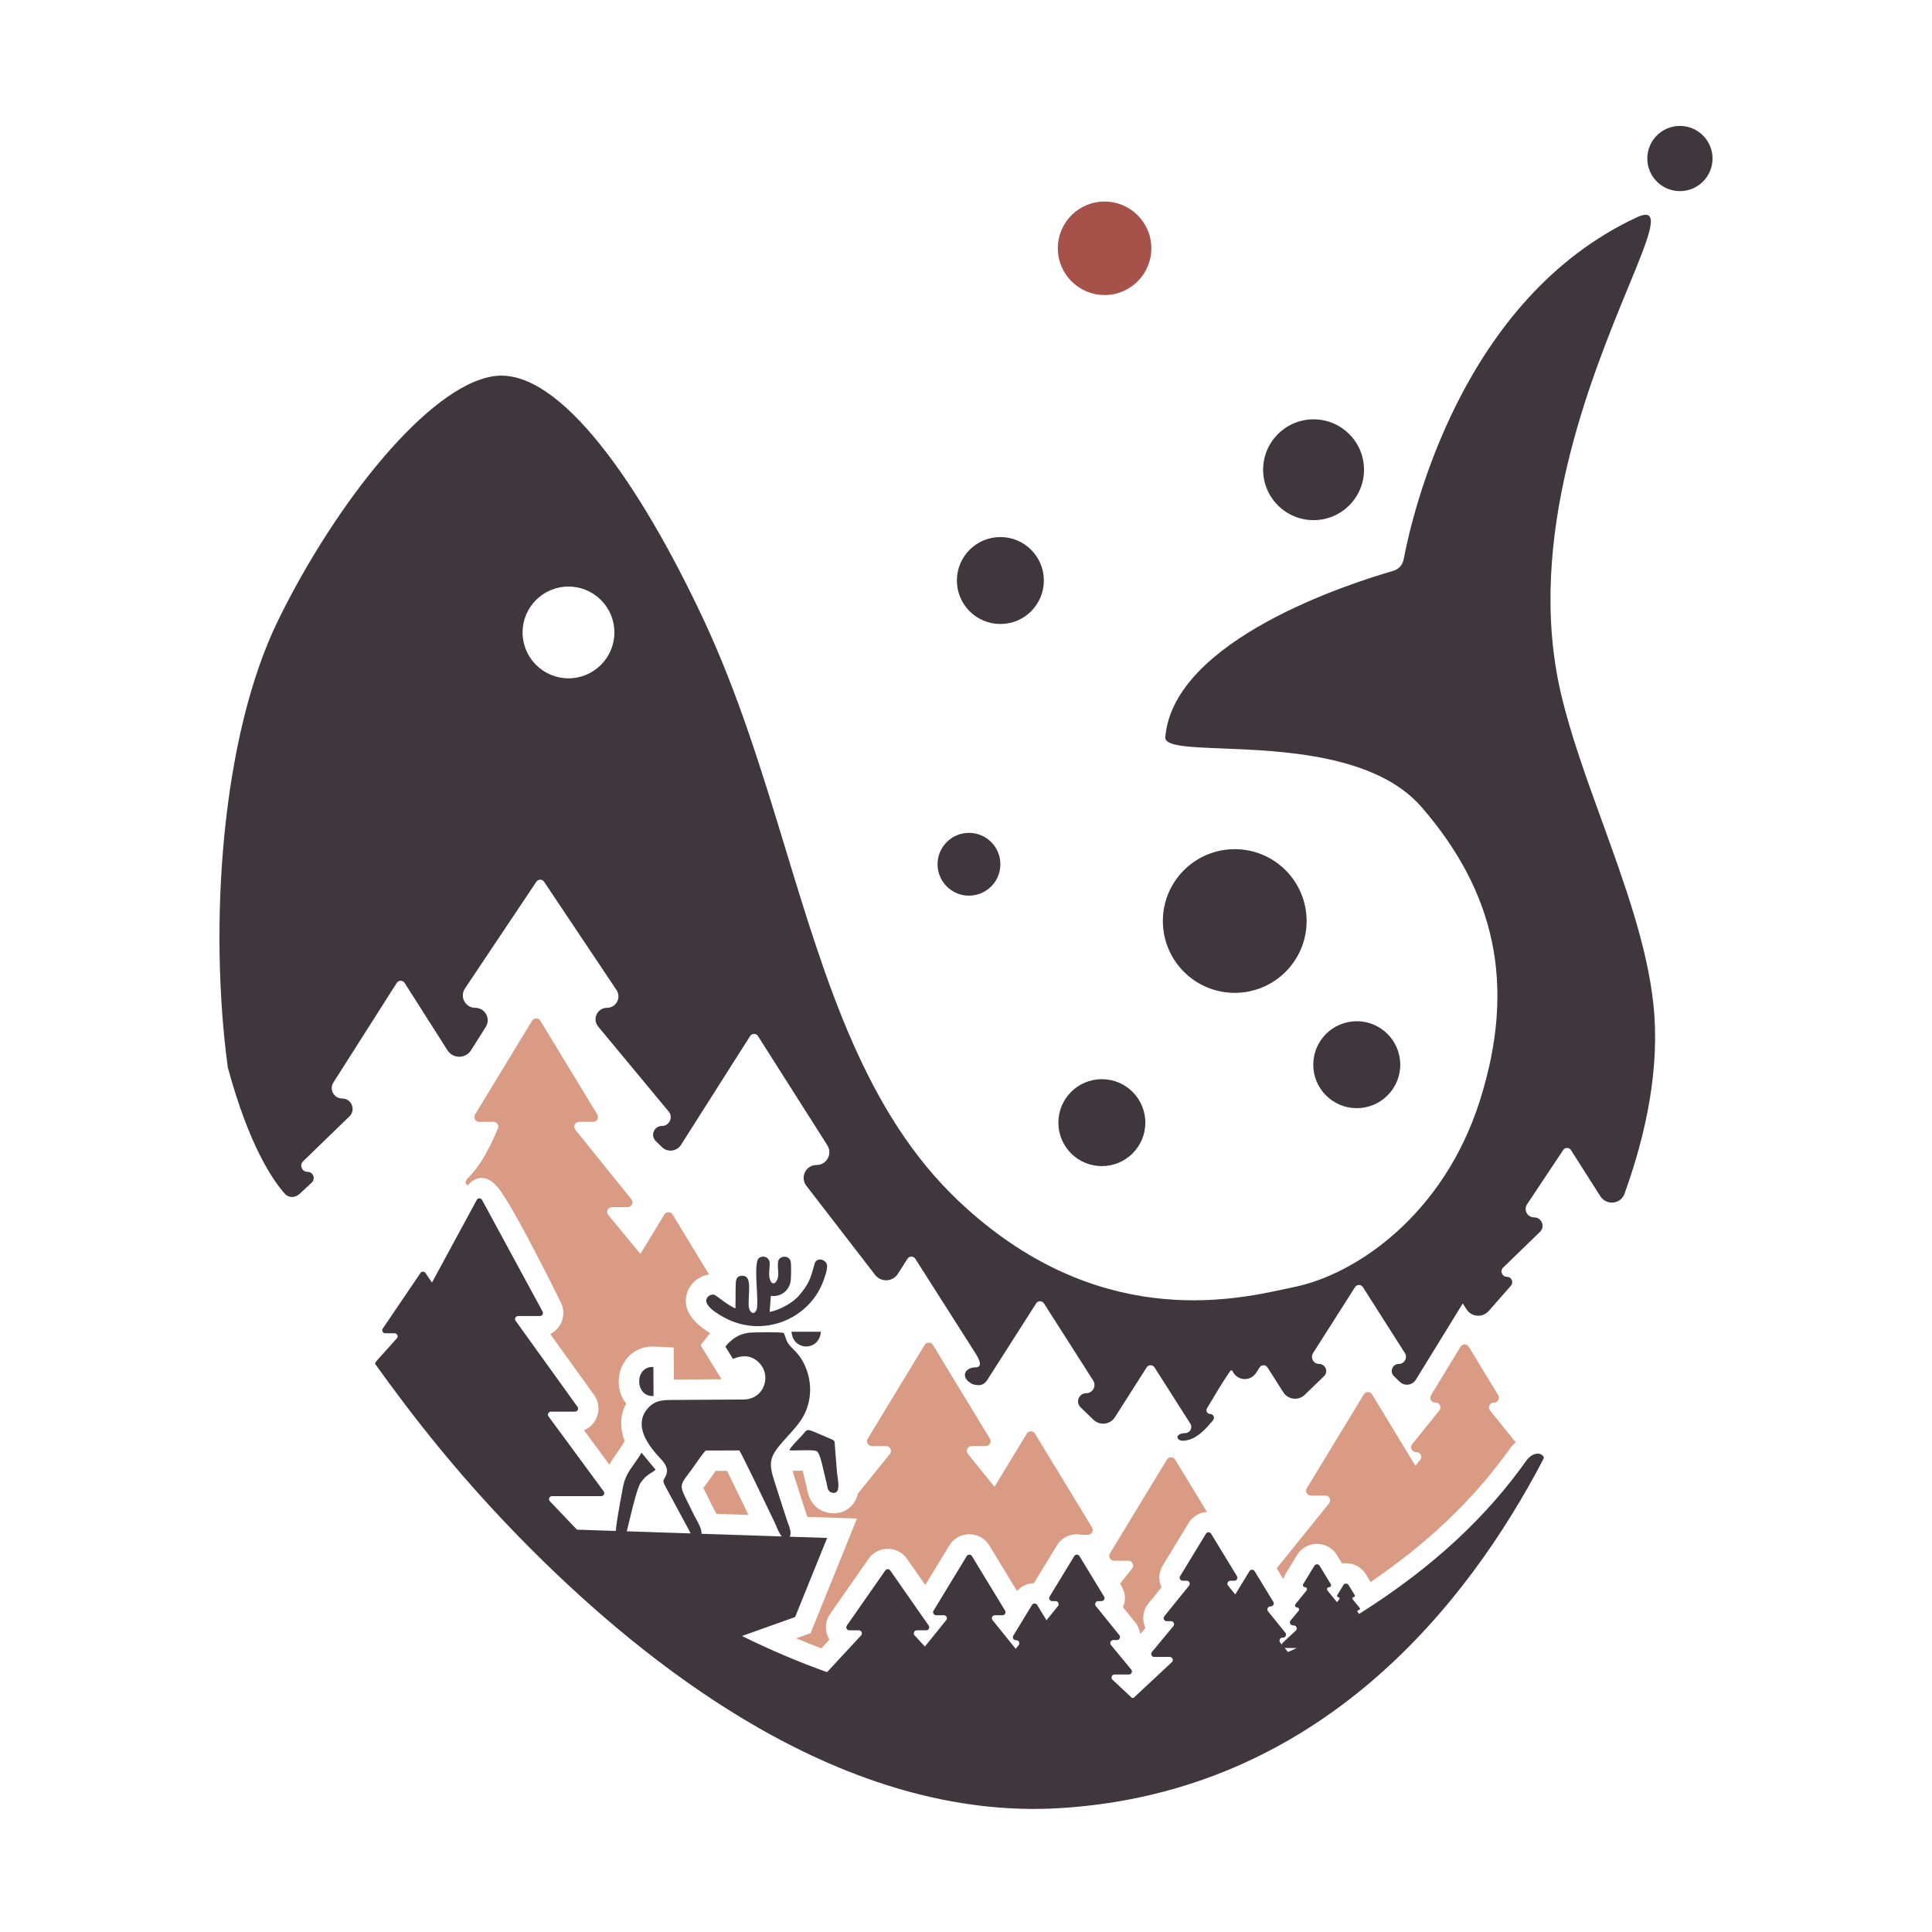
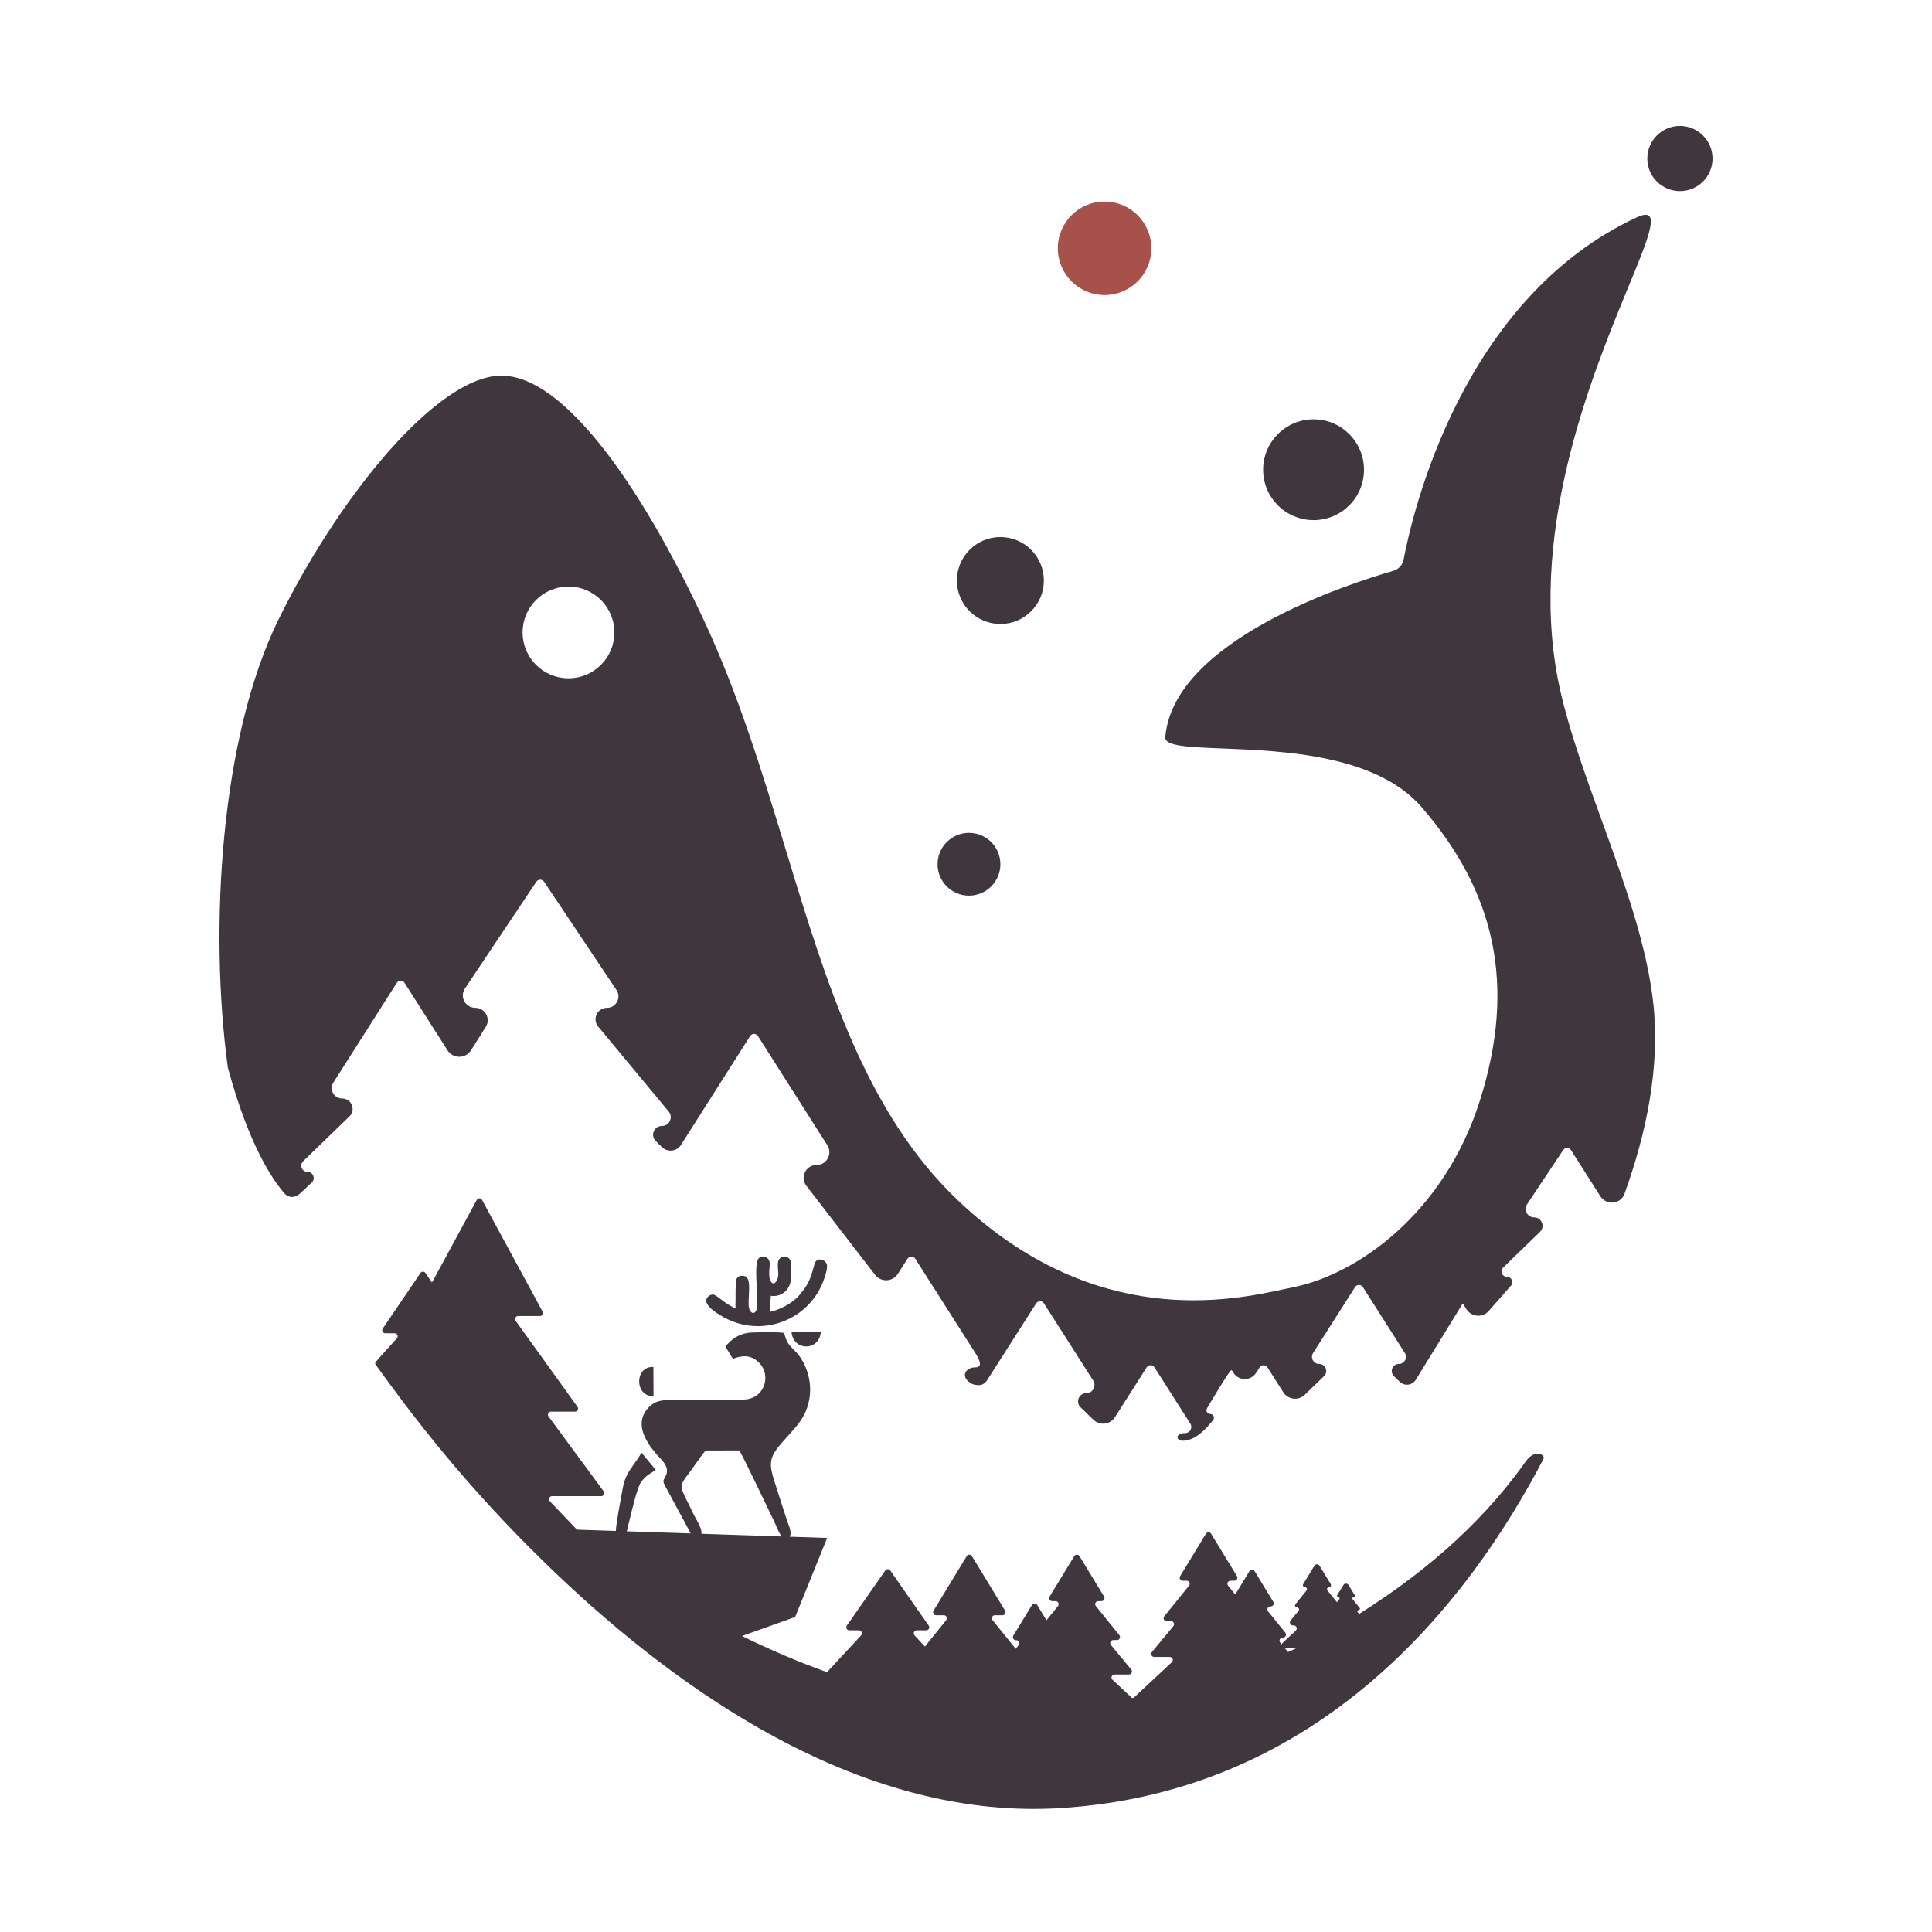
<svg xmlns="http://www.w3.org/2000/svg" width="537" height="537" viewBox="0 0 537 537" fill="none">
-   <path fill-rule="evenodd" clip-rule="evenodd" d="M150.181 283.708L166.024 309.781C166.568 310.675 165.923 311.821 164.876 311.821H160.955C159.826 311.821 159.202 313.127 159.909 314.006L175.493 333.334C176.2 334.212 175.576 335.519 174.447 335.519H170.112C168.976 335.519 168.353 336.84 169.075 337.716L177.997 348.526L184.653 337.573C185.176 336.712 186.426 336.712 186.949 337.573L197.079 354.243C194.296 354.656 191.888 356.598 190.984 359.33C189.371 364.205 193.245 368.074 197.381 370.532C197.313 370.613 197.247 370.696 197.181 370.779L194.723 373.885L200.55 383.369L187.843 383.449C187.66 383.45 187.478 383.451 187.295 383.453L187.247 374.544L181.878 374.287C173.194 373.871 169.217 383.96 174.055 390.16C172.21 393.524 172.34 397.12 173.619 400.546L173.375 400.976C172.843 401.913 172.232 402.778 171.606 403.652C170.736 404.868 169.998 405.98 169.387 407.122L162.333 397.54C165.997 396.024 167.68 391.283 165.121 387.726L162.224 383.697L162.019 383.414L161.62 382.857L152.948 370.798C156.086 369.247 157.637 365.256 155.795 361.857C155.795 361.857 143.95 337.649 138.975 330.824C134 324 130 329.5 130 329.5C130 329.5 129.754 329.322 129.5 329C129.118 328.515 130 327.5 130 327.5C130 327.5 130.116 327.397 130.5 327C135.054 322.301 138.216 314.006 138.216 314.006C138.923 313.128 138.298 311.822 137.169 311.822H133.19C132.143 311.822 131.499 310.676 132.042 309.782L147.885 283.709C148.409 282.847 149.658 282.847 150.181 283.708ZM238.482 415.025L238.516 415.067L247.345 404.116C248.053 403.237 247.427 401.931 246.299 401.931H242.32C241.273 401.931 240.628 400.786 241.172 399.891L257.014 373.818C257.538 372.957 258.787 372.957 259.31 373.818L275.153 399.891C275.696 400.786 275.052 401.931 274.005 401.931H270.084C268.957 401.931 268.331 403.237 269.04 404.116L276.41 413.259L285.388 398.485C285.911 397.625 287.161 397.625 287.684 398.485L303.527 424.559C304.07 425.453 303.426 426.597 302.379 426.597H300.722C298.154 426.038 295.297 427.027 293.752 429.565L287.376 440.039C285.64 440.088 283.919 440.817 282.683 442.228L274.987 429.569C272.456 425.407 266.393 425.407 263.862 429.569L257.18 440.56L252.095 433.272C249.508 429.565 244.005 429.565 241.418 433.272L230.731 448.588C229.129 450.885 229.266 453.647 230.541 455.722L228.288 458.156C225.939 457.27 223.608 456.339 221.292 455.367L225.306 453.933L238.201 422.079L224.427 421.621C224.387 421.514 224.347 421.407 224.306 421.3C224.256 421.168 224.202 421.033 224.158 420.9C223.266 418.21 222.407 415.509 221.549 412.807C221.206 411.727 220.863 410.646 220.517 409.566C220.475 409.435 220.388 409.153 220.293 408.82C221.018 408.826 221.751 408.799 222.448 408.782C222.651 408.777 222.874 408.768 223.108 408.76C223.173 409.049 223.231 409.319 223.281 409.54C223.359 409.88 223.435 410.223 223.523 410.56C223.78 411.549 224.021 412.542 224.244 413.539C224.255 413.593 224.261 413.621 224.266 413.648C224.276 413.702 224.285 413.757 224.295 413.811C224.847 416.907 226.369 419.393 229.597 420.306C231.86 420.947 234.232 420.61 236.079 419.09C237.434 417.975 238.158 416.561 238.482 415.023L238.482 415.025ZM311.319 440.154L314.67 435.998C315.377 435.119 314.753 433.813 313.624 433.813H309.645C308.597 433.813 307.953 432.669 308.496 431.775L324.34 405.701C324.863 404.841 326.112 404.841 326.636 405.701L335.477 420.252C333.479 420.383 331.533 421.417 330.354 423.355L323.177 435.14C321.975 437.115 321.982 439.356 322.829 441.205L319.212 445.681C317.523 447.772 317.402 450.375 318.369 452.476L316.936 454.209C316.798 453.073 316.349 451.942 315.532 450.93L312.135 446.725C312.913 444.906 312.889 442.734 311.72 440.813L311.319 440.154ZM354.87 435.901L369.403 417.875C370.11 416.997 369.485 415.69 368.356 415.69H364.377C363.33 415.69 362.686 414.546 363.229 413.652L379.072 387.578C379.595 386.717 380.846 386.717 381.368 387.578L393.413 407.401L394.734 405.8C395.456 404.924 394.833 403.603 393.698 403.603H393.555C392.427 403.603 391.801 402.297 392.509 401.418L400.077 392.032C400.784 391.154 400.159 389.848 399.031 389.848H398.9C397.853 389.848 397.209 388.704 397.752 387.808L405.947 374.321C406.47 373.461 407.72 373.461 408.243 374.321L416.438 387.808C416.981 388.704 416.337 389.848 415.29 389.848H415.193C414.064 389.848 413.439 391.154 414.147 392.032L421.275 400.874C420.782 401.317 420.323 401.807 419.903 402.331L419.799 402.461L419.702 402.598C409.151 417.507 395.908 429.542 380.964 439.729L379.674 437.613C378.195 435.188 375.517 434.18 373.04 434.587L371.614 432.246C369.081 428.091 363.03 428.092 360.497 432.246L357.387 437.35C357.078 437.856 356.853 438.38 356.703 438.911L354.87 435.901ZM199.154 420.784L208.035 421.078C207.18 419.298 206.324 417.519 205.463 415.741C204.462 413.672 203.457 411.604 202.436 409.545C202.319 409.31 202.201 409.067 202.082 408.82L198.883 408.829C198.477 409.409 198.084 410.001 197.728 410.511C197.381 411.007 197.036 411.51 196.675 411.995C196.453 412.294 196.228 412.591 196.004 412.889C195.853 413.088 195.665 413.324 195.48 413.567C195.763 414.164 196.11 414.798 196.334 415.246C196.909 416.397 197.479 417.549 198.033 418.708C198.135 418.918 198.263 419.133 198.378 419.337C198.644 419.812 198.907 420.294 199.154 420.784Z" fill="#D99B84" />
  <path fill-rule="evenodd" clip-rule="evenodd" d="M150.072 365.795C150.709 365.795 151.113 365.116 150.811 364.556L133.99 333.523C133.673 332.937 132.831 332.937 132.514 333.523L120.066 356.489L118.259 353.825C117.926 353.335 117.203 353.335 116.87 353.825L106.387 369.278C106.01 369.835 106.409 370.588 107.082 370.588H109.686C110.412 370.588 110.796 371.448 110.31 371.988L105.171 377.697L104.318 378.732C104.318 378.732 104.318 378.732 104.301 379.149C113.64 392.106 128.275 411.808 151.581 434.493C168.597 451.054 188.654 467.578 210.763 480.224C236.489 494.939 264.992 504.403 294.709 502.566C367.142 498.086 408.141 445.509 429.032 405.462C429.541 404.487 426.916 402.64 424.331 405.87C413.562 421.086 398.887 435.284 377.78 448.59L377.374 448.101C377.18 447.867 377.347 447.513 377.651 447.513C377.954 447.513 378.121 447.163 377.931 446.928L375.973 444.508C375.784 444.276 375.95 443.927 376.25 443.927C376.529 443.927 376.701 443.622 376.555 443.384L374.834 440.563C374.507 440.026 373.728 440.026 373.4 440.563L371.682 443.381C371.535 443.62 371.709 443.927 371.988 443.927C372.292 443.927 372.458 444.278 372.268 444.513L371.606 445.33L368.971 442.071C368.675 441.704 368.936 441.158 369.408 441.158C369.847 441.158 370.115 440.678 369.887 440.304L366.772 435.194C366.446 434.657 365.666 434.657 365.339 435.194L362.228 440.298C361.998 440.674 362.27 441.157 362.711 441.157C363.186 441.157 363.449 441.708 363.15 442.077L360.077 445.876C359.779 446.246 360.042 446.797 360.517 446.797C360.995 446.797 361.257 447.353 360.952 447.721L358.727 450.408C358.274 450.956 358.664 451.782 359.374 451.782H359.587C360.349 451.782 360.717 452.716 360.16 453.235L356.54 456.609C356.39 456.748 356.307 456.918 356.281 457.091L355.834 456.55C355.381 456.003 355.769 455.175 356.481 455.175H356.605C357.311 455.175 357.703 454.358 357.258 453.809L352.455 447.872C352.011 447.324 352.402 446.505 353.108 446.505H353.201C353.857 446.505 354.259 445.789 353.918 445.23L348.72 436.704C348.394 436.168 347.615 436.168 347.288 436.704L343.336 443.184L341.351 440.728C340.908 440.179 341.299 439.362 342.004 439.362H343.089C343.744 439.362 344.147 438.646 343.806 438.087L336.63 426.302C336.303 425.765 335.523 425.765 335.196 426.302L328.019 438.087C327.678 438.646 328.081 439.362 328.736 439.362H329.848C330.554 439.362 330.945 440.179 330.501 440.728L323.623 449.241C323.178 449.79 323.57 450.607 324.275 450.607H325.487C326.198 450.607 326.586 451.434 326.135 451.981L320.181 459.178C319.729 459.725 320.118 460.552 320.829 460.552H325.141C325.903 460.552 326.271 461.485 325.714 462.004L315.406 471.619C315.326 471.694 315.264 471.778 315.221 471.867C315.032 471.897 314.843 471.928 314.654 471.958L309.209 466.877C308.652 466.357 309.02 465.425 309.782 465.425H313.783C314.493 465.425 314.883 464.598 314.43 464.051L308.789 457.229C308.336 456.682 308.726 455.855 309.436 455.855H310.468C311.173 455.855 311.564 455.038 311.121 454.489L304.587 446.399C304.144 445.851 304.534 445.033 305.239 445.033H306.159C306.815 445.033 307.218 444.318 306.877 443.758L300.03 432.51C299.703 431.974 298.923 431.974 298.596 432.51L291.749 443.758C291.409 444.318 291.81 445.033 292.466 445.033H293.412C294.118 445.033 294.509 445.851 294.066 446.399L290.873 450.353L288.28 446.101C287.953 445.564 287.173 445.564 286.846 446.101L281.649 454.626C281.308 455.185 281.711 455.901 282.366 455.901H282.48C283.186 455.901 283.577 456.719 283.133 457.267L282.31 458.286L275.883 450.319C275.44 449.77 275.832 448.954 276.536 448.954H278.646C279.3 448.954 279.703 448.238 279.363 447.678L270.142 432.512C269.815 431.974 269.034 431.974 268.707 432.512L259.486 447.678C259.146 448.238 259.549 448.954 260.203 448.954H262.346C263.052 448.954 263.443 449.77 263 450.319L257.08 457.658L254.209 454.557C253.711 454.021 254.093 453.149 254.825 453.149H257.443C258.122 453.149 258.521 452.386 258.132 451.83L247.445 436.514C247.111 436.035 246.402 436.035 246.068 436.514L235.381 451.83C234.993 452.386 235.391 453.149 236.069 453.149H238.727C239.459 453.149 239.84 454.021 239.343 454.557L229.882 464.776C221.822 461.909 213.925 458.51 206.249 454.727L221.004 449.455L229.903 427.473L219.458 427.126C220.129 426.262 219.455 424.49 219.008 423.317C218.917 423.077 218.835 422.862 218.777 422.685C217.875 419.97 217.01 417.248 216.145 414.523C215.803 413.447 215.461 412.37 215.116 411.294C213.502 406.244 214.159 404.632 217.605 400.677C218.075 400.138 218.56 399.606 219.046 399.072C221 396.929 222.968 394.766 224.046 392.073C225.67 388.01 225.521 383.628 223.754 379.643C222.671 377.201 221.494 376.023 220.487 375.015C219.891 374.418 219.355 373.882 218.933 373.178C218.646 372.7 218.425 372.047 218.238 371.492C218.089 371.056 217.964 370.682 217.843 370.504C217.064 370.175 209.188 370.286 207.993 370.453C205.221 370.841 203.189 372.321 201.626 374.295L203.713 377.692C206.237 376.699 208.589 376.557 210.73 378.518C214.684 382.137 212.506 389.026 206.552 388.997L187.877 389.115C187.588 389.119 187.304 389.12 187.024 389.12C184.509 389.127 182.318 389.131 180.357 391.132C176.243 395.331 179.237 400.43 182.334 404.04C182.59 404.339 182.87 404.638 183.156 404.941C184.52 406.394 185.97 407.938 185.166 409.938C184.992 410.375 184.821 410.672 184.687 410.909C184.305 411.581 184.197 411.769 185.004 413.264L191.597 425.475C191.7 425.659 191.798 425.863 191.897 426.069C191.92 426.118 191.943 426.167 191.967 426.215L174.215 425.626C174.313 425.237 174.409 424.83 174.488 424.496L174.528 424.325C174.568 424.156 174.602 424.015 174.627 423.916C174.732 423.506 174.871 422.932 175.034 422.255C175.818 419.007 177.175 413.389 178.114 412.063C179.257 410.446 180.221 409.861 181.027 409.37C181.469 409.101 181.864 408.86 182.216 408.496L178.304 403.772C177.598 405.016 176.884 406.013 176.215 406.949C174.797 408.929 173.581 410.629 173.069 413.786C173.012 414.14 172.885 414.818 172.723 415.687C172.206 418.461 171.326 423.182 171.166 425.526L160.368 425.167L152.835 417.272C152.324 416.737 152.704 415.854 153.442 415.854H167.116C167.804 415.854 168.2 415.071 167.792 414.518L152.465 393.699C152.057 393.145 152.452 392.362 153.141 392.362H159.835C160.519 392.362 160.915 391.589 160.517 391.033L143.322 367.124C142.922 366.569 143.319 365.796 144.003 365.796H150.072L150.072 365.795ZM194.96 426.315L217.291 427.055C216.647 426.298 216.085 424.957 215.688 424.011C215.559 423.703 215.447 423.437 215.356 423.246L215.23 422.982L215.227 422.977C213.715 419.812 206.118 403.916 205.49 403.146L196.172 403.171C195.699 403.517 194.162 405.717 193.079 407.268C192.669 407.854 192.323 408.348 192.126 408.614C191.894 408.925 191.678 409.211 191.477 409.477C190.272 411.073 189.62 411.938 189.499 412.87C189.357 413.971 189.956 415.169 191.262 417.78C191.725 418.705 192.276 419.81 192.916 421.15C193.04 421.409 193.224 421.737 193.432 422.109C194.134 423.361 195.113 425.104 194.96 426.314L194.96 426.315ZM357.113 458.061H360.456C359.649 458.44 358.834 458.813 358.013 459.182L357.084 458.061C357.094 458.061 357.103 458.061 357.113 458.061V458.061Z" fill="#40363E" />
  <path d="M204.232 363.61C204.289 363.583 204.334 363.562 204.371 363.546C204.448 363.51 204.482 363.495 204.492 363.471C204.499 363.453 204.492 363.429 204.479 363.388C204.456 363.311 204.413 363.17 204.41 362.88C204.458 362.037 204.455 361.128 204.451 360.215C204.45 359.429 204.447 358.638 204.477 357.876C204.485 357.694 204.487 357.508 204.489 357.319C204.503 356.009 204.518 354.644 206.255 354.596C208.415 354.537 208.299 356.969 208.156 359.931C208.113 360.82 208.068 361.758 208.082 362.69C208.113 364.778 209.615 365.799 210.291 364.03C210.618 363.176 210.492 360.798 210.355 358.21C210.16 354.527 209.942 350.418 210.973 349.663C212.188 348.774 213.883 349.487 213.935 351.098C213.95 351.583 213.909 352.102 213.868 352.63C213.783 353.698 213.696 354.809 214.062 355.776C214.809 357.753 216.202 356.267 216.32 354.415C216.344 354.041 216.307 353.555 216.266 353.034C216.178 351.86 216.076 350.514 216.63 349.905C217.562 348.882 219.498 349.161 219.784 350.673C219.937 351.477 219.895 354.881 219.801 355.775C219.502 358.605 217.148 360.584 214.26 360.181L213.927 364.651C216.719 364.101 220.279 362.22 222.119 360.055C224.839 356.854 225.294 355.406 226.382 351.366C226.955 349.242 229.554 350.04 229.861 351.589C230.095 352.761 229.061 355.571 228.582 356.735C224.648 366.255 213.372 371.311 203.179 367.108C201.415 366.381 195.612 363.391 196.367 361.11C196.627 360.323 197.427 359.8 198.257 359.829C198.658 359.843 199.287 360.32 200.164 360.982C201.179 361.75 202.526 362.768 204.232 363.61H204.232Z" fill="#40363E" />
-   <path d="M222.131 399.808C221.099 400.878 219.656 402.376 219.404 403.109C220.002 403.177 221.113 403.149 222.31 403.12C224.235 403.073 226.384 403.02 226.992 403.348C227.782 403.773 228.432 406.634 228.809 408.285C228.888 408.636 228.956 408.932 229.009 409.139C229.282 410.189 229.538 411.24 229.776 412.306C229.789 412.362 229.801 412.421 229.812 412.48C229.822 412.529 229.831 412.578 229.84 412.627C229.852 412.691 229.863 412.756 229.875 412.82V412.822C230.029 413.688 230.189 414.588 231.141 414.858C233.536 415.536 233.089 412.461 232.798 410.454C232.741 410.059 232.689 409.705 232.667 409.43C232.601 408.628 232.532 407.825 232.463 407.022C232.323 405.383 232.181 403.745 232.071 402.11C232.063 401.993 232.057 401.885 232.051 401.784L232.042 401.619C232.008 401.025 231.991 400.717 231.842 400.5C231.681 400.265 231.368 400.135 230.717 399.866L230.54 399.793C229.377 399.309 228.444 398.905 227.688 398.577L227.685 398.576C225.59 397.669 224.848 397.347 224.315 397.556C224.023 397.671 223.794 397.945 223.44 398.369C223.299 398.539 223.138 398.73 222.945 398.946C222.753 399.162 222.462 399.463 222.13 399.808H222.131Z" fill="#40363E" />
  <path d="M181.651 388.02C176.435 388.379 176.242 379.689 181.607 379.946L181.651 388.02Z" fill="#40363E" />
  <path d="M220.005 370.161H228.152C227.796 375.592 220.4 375.626 220.005 370.161Z" fill="#40363E" />
  <path d="M476 44.062C476 49.066 471.942 53.123 466.934 53.123C461.927 53.123 457.868 49.066 457.868 44.062C457.868 39.057 461.927 35 466.934 35C471.942 35 476 39.057 476 44.062Z" fill="#40363E" />
-   <path d="M306.932 81.649C313.98 81.649 319.692 75.939 319.692 68.896C319.692 61.853 313.98 56.143 306.932 56.143C299.886 56.143 294.172 61.853 294.172 68.896C294.172 75.939 299.886 81.649 306.932 81.649Z" fill="#40363E" />
+   <path d="M306.932 81.649C313.98 81.649 319.692 75.939 319.692 68.896C319.692 61.853 313.98 56.143 306.932 56.143C299.886 56.143 294.172 61.853 294.172 68.896Z" fill="#40363E" />
  <path d="M379.126 130.564C379.126 138.302 372.849 144.575 365.107 144.575C357.365 144.575 351.089 138.302 351.089 130.564C351.089 122.826 357.365 116.553 365.107 116.553C372.849 116.553 379.126 122.826 379.126 130.564Z" fill="#40363E" />
  <path d="M278.056 173.438C284.733 173.438 290.144 168.029 290.144 161.356C290.144 154.684 284.733 149.274 278.056 149.274C271.38 149.274 265.968 154.684 265.968 161.356C265.968 168.029 271.38 173.438 278.056 173.438Z" fill="#40363E" />
  <path d="M278.056 240.221C278.056 245.041 274.147 248.947 269.326 248.947C264.504 248.947 260.595 245.041 260.595 240.221C260.595 235.402 264.505 231.495 269.326 231.495C274.147 231.495 278.056 235.402 278.056 240.221Z" fill="#40363E" />
-   <path d="M363.176 255.996C363.176 267.024 354.231 275.965 343.197 275.965C332.163 275.965 323.218 267.024 323.218 255.996C323.218 244.969 332.163 236.028 343.197 236.028C354.231 236.028 363.176 244.969 363.176 255.996Z" fill="#40363E" />
-   <path d="M389.2 295.933C389.2 302.605 383.787 308.015 377.112 308.015C370.435 308.015 365.023 302.606 365.023 295.933C365.023 289.261 370.435 283.851 377.112 283.851C383.787 283.851 389.2 289.261 389.2 295.933Z" fill="#40363E" />
-   <path d="M306.261 324.123C312.936 324.123 318.349 318.714 318.349 312.041C318.349 305.368 312.937 299.959 306.261 299.959C299.585 299.959 294.172 305.368 294.172 312.041C294.172 318.714 299.585 324.123 306.261 324.123Z" fill="#40363E" />
  <path fill-rule="evenodd" clip-rule="evenodd" d="M79.158 331.789C80.265 333.034 82.082 332.958 83.3 331.821L86.644 328.699C87.787 327.631 87.031 325.716 85.467 325.716C83.918 325.716 83.155 323.834 84.267 322.756L97.126 310.302C98.994 308.492 97.713 305.329 95.111 305.329C92.826 305.329 91.441 302.807 92.667 300.88L110.278 273.198C110.786 272.399 111.952 272.399 112.46 273.198L124.375 291.926C125.903 294.328 129.412 294.321 130.929 291.913L135.025 285.417C136.475 283.119 134.822 280.125 132.103 280.125C129.343 280.125 127.697 277.048 129.232 274.754L149.077 245.082C149.589 244.317 150.715 244.317 151.227 245.082L171.357 275.179C172.77 277.292 171.255 280.125 168.712 280.125C166.019 280.125 164.544 283.262 166.264 285.334L185.863 308.952C187.185 310.546 186.051 312.957 183.981 312.957C181.794 312.957 180.706 315.606 182.262 317.142L183.969 318.827C185.526 320.364 188.104 320.072 189.277 318.225L208.494 287.974C209.002 287.175 210.169 287.175 210.677 287.974L229.964 318.334C231.474 320.712 229.765 323.82 226.947 323.82C223.98 323.82 222.306 327.224 224.117 329.571L243.226 354.344C244.869 356.473 248.128 356.326 249.572 354.058L252.231 349.88C252.739 349.081 253.904 349.081 254.412 349.88L271.092 376.085C272.257 377.915 273.263 380.065 271.092 380.065C268.619 380.065 267.217 382.106 268.993 383.825C268.993 383.825 269.56 384.308 269.995 384.561C270.64 384.936 271.573 385 272 385C272.395 385 272.586 384.979 272.952 384.843C273.218 384.746 273.362 384.652 273.571 384.495C273.92 384.232 274.31 383.726 274.31 383.726L287.992 362.284C288.5 361.487 289.664 361.487 290.173 362.284L303.854 383.726C304.823 385.245 303.731 387.236 301.929 387.236C299.875 387.236 298.865 389.733 300.342 391.16L303.927 394.622C305.692 396.327 308.577 395.985 309.895 393.916L318.715 380.065C319.224 379.267 320.388 379.267 320.896 380.065L330.857 395.705C331.58 396.843 330.763 398.332 329.414 398.332C327.876 398.332 326.836 399.144 327.445 399.921C327.628 400.154 327.789 400.259 328.071 400.35C328.38 400.451 328.612 400.452 328.937 400.452C329.263 400.452 329.431 400.422 329.739 400.35C330.35 400.208 330.636 400.153 331.219 399.921C331.741 399.714 332.051 399.517 332.559 399.212C334.676 397.939 337.102 394.81 337.102 394.81C337.774 394.159 337.313 393.023 336.378 393.023C335.558 393.023 335.059 392.117 335.499 391.424C335.499 391.424 341.726 380.859 342.22 380.859C342.525 380.859 342.8 381.52 342.8 381.52C344.324 383.916 347.66 383.915 349.185 381.52L350.111 380.066C350.619 379.267 351.785 379.267 352.293 380.066L356.693 386.977C358.012 389.048 360.901 389.388 362.664 387.68L368.017 382.499C369.291 381.264 368.417 379.108 366.643 379.108C365.085 379.108 364.141 377.39 364.977 376.076L376.637 357.754C377.145 356.955 378.311 356.955 378.819 357.754L390.48 376.076C391.316 377.39 390.371 379.108 388.814 379.108C387.041 379.108 386.167 381.264 387.441 382.499L389.059 384.066C390.372 385.337 392.522 385.084 393.502 383.542L406.576 362.293L407.606 363.911C408.995 366.092 412.089 366.329 413.795 364.387L419.961 357.365C420.808 356.4 420.122 354.887 418.838 354.887C417.498 354.887 416.835 353.257 417.8 352.322L428.039 342.399C429.552 340.933 428.513 338.371 426.406 338.371C424.556 338.371 423.434 336.331 424.426 334.771L434.476 319.671C434.984 318.872 436.15 318.872 436.658 319.671L444.798 332.473C446.489 335.134 450.46 334.764 451.531 331.801C457.636 314.902 461.445 296.547 459.546 278.983C457.793 262.775 451.445 245.262 445.217 228.077C440.818 215.94 436.479 203.969 433.858 192.733C423.812 149.665 442.257 104.881 452.579 79.82C458.644 65.093 461.904 57.176 454.929 60.421C406.343 83.023 392.592 142.564 390.139 155.497C389.847 157.034 388.738 158.246 387.234 158.678C375.539 162.034 326.183 177.766 323.889 204.899C323.678 207.396 330.284 207.658 339.75 208.035C356.6 208.706 382.509 209.737 395.159 224.364C415.292 247.645 421.686 273.446 411.277 306.084C401.218 337.623 376.943 354.263 359.566 357.768C358.828 357.917 357.994 358.097 357.071 358.296L357.066 358.297H357.063C342.235 361.503 304.31 369.701 266.386 333.772C240.695 309.433 229.781 273.566 218.369 236.066C211.882 214.748 205.233 192.902 195.619 172.346C177.981 134.634 155.409 101.953 137.276 104.554C119.144 107.155 93.272 139.843 77.34 172.346C61.407 204.85 58.032 257.595 63.321 296.687C69.196 318.46 75.869 328.095 79.157 331.79L79.158 331.789ZM158.013 188.538C165.06 188.538 170.772 182.829 170.772 175.785C170.772 168.743 165.06 163.032 158.013 163.032C150.965 163.032 145.252 168.743 145.252 175.785C145.252 182.829 150.965 188.538 158.013 188.538Z" fill="#40363E" />
  <path d="M307.018 82.006C314.197 82.006 320.017 76.189 320.017 69.014C320.017 61.838 314.197 56.022 307.018 56.022C299.839 56.022 294.019 61.838 294.019 69.014C294.019 76.189 299.839 82.006 307.018 82.006Z" fill="#A6514A" />
</svg>